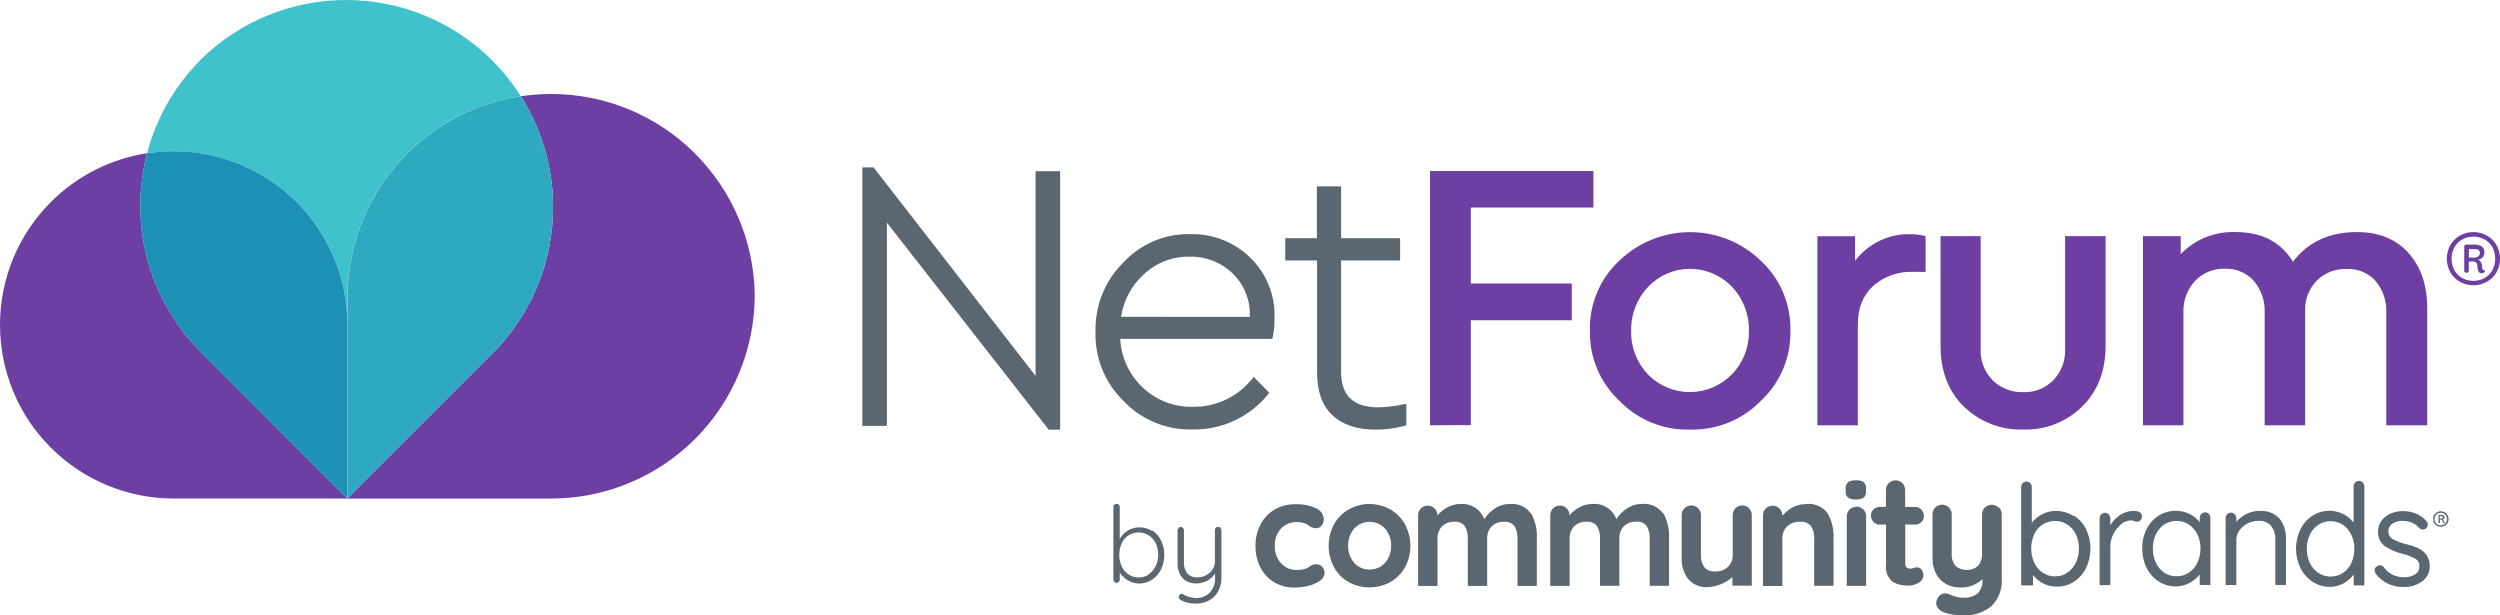
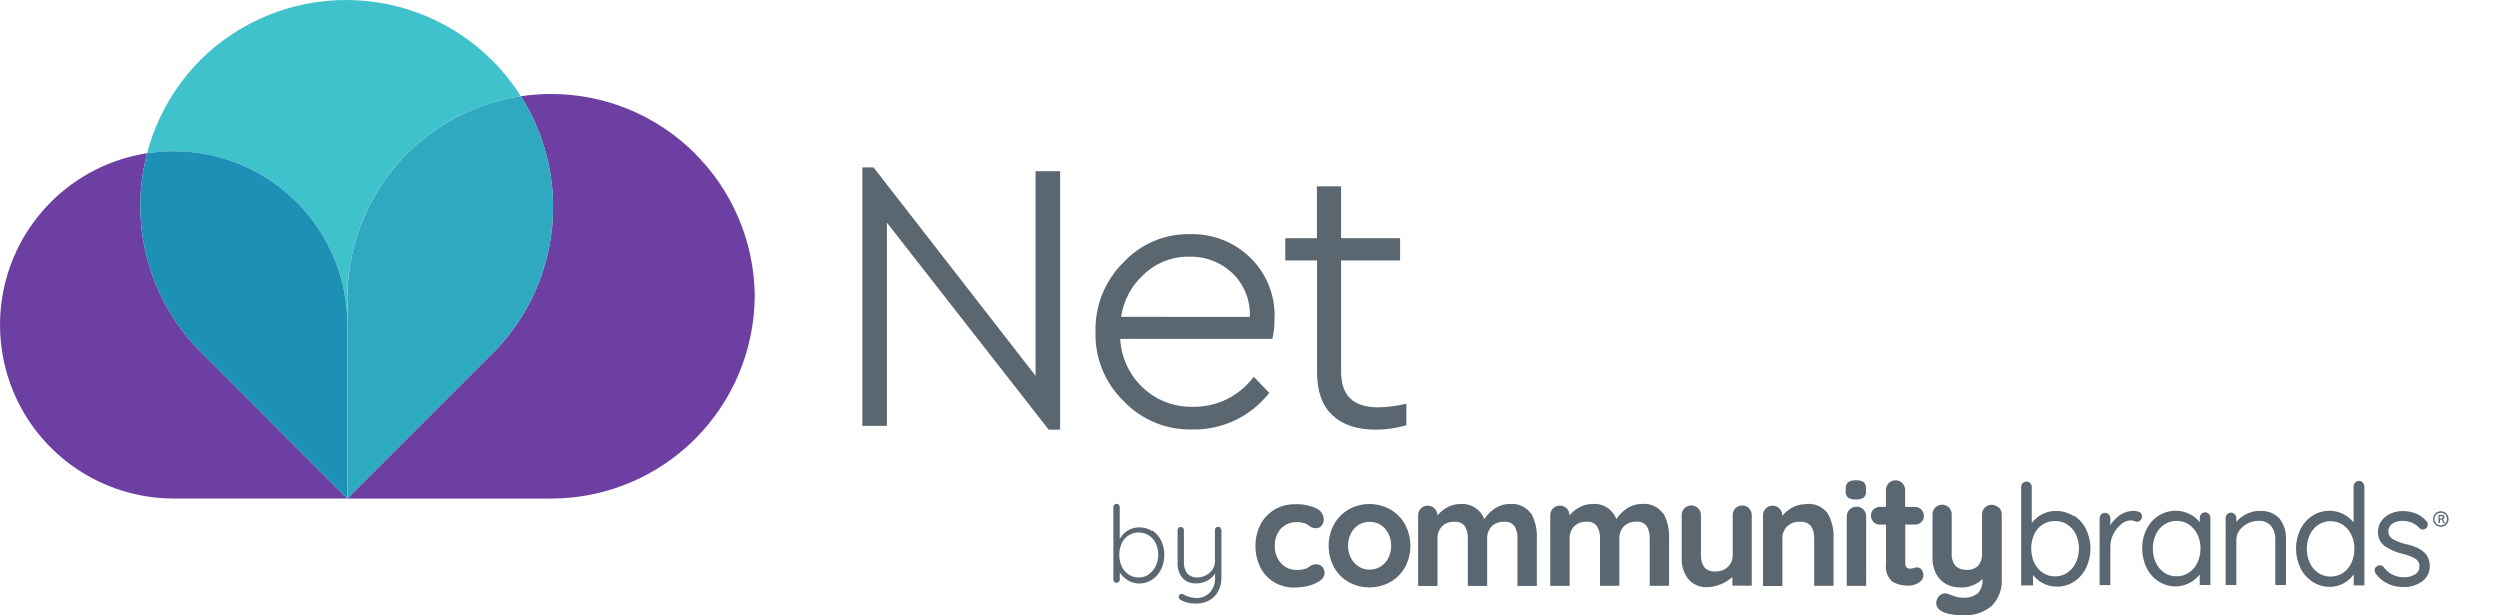
<svg xmlns="http://www.w3.org/2000/svg" id="Artwork" viewBox="0 0 609.45 150.04">
  <defs>
    <style>
      .cls-1, .cls-2 {
        fill: #6e3fa3;
      }

      .cls-3 {
        fill: #5a6771;
      }

      .cls-4 {
        fill: #40c2cc;
      }

      .cls-4, .cls-2, .cls-5, .cls-6 {
        fill-rule: evenodd;
      }

      .cls-5 {
        fill: #1d91b5;
      }

      .cls-6 {
        fill: #2fa9c0;
      }
    </style>
  </defs>
  <g id="c-rgb">
    <g id="Wordmark">
      <path class="cls-3" d="m258.44,41.73v63.01h-2.79l-39.44-50.46v49.54h-5.99v-63.02h2.73l39.5,50.82v-49.89h5.99Zm52.23,35.84c.06,1.54-.07,3.07-.39,4.58l-.11.45h-37.09c.24,4.46,2.16,8.66,5.37,11.75,1.64,1.58,3.57,2.82,5.7,3.65,2.12.83,4.39,1.23,6.67,1.17,2.76.04,5.49-.55,7.99-1.73,2.5-1.18,4.69-2.91,6.41-5.06l.43-.51,3.78,3.91-.35.41c-2.22,2.71-5.02,4.89-8.2,6.36-3.18,1.47-6.65,2.21-10.15,2.15h-.5c-3.05.02-6.07-.58-8.87-1.77-2.8-1.19-5.33-2.94-7.43-5.15-2.25-2.18-4.03-4.8-5.21-7.7-1.18-2.9-1.75-6.02-1.65-9.15-.09-3.12.46-6.23,1.61-9.13,1.15-2.9,2.89-5.54,5.1-7.74,2.08-2.27,4.62-4.06,7.45-5.27,2.83-1.2,5.88-1.79,8.96-1.72,2.69-.06,5.36.41,7.86,1.39,2.5.98,4.78,2.45,6.71,4.31,1.97,1.91,3.52,4.21,4.55,6.76,1.02,2.55,1.5,5.28,1.4,8.03h-.04Zm-5.99-.32c.09-1.93-.22-3.86-.92-5.66-.7-1.8-1.76-3.44-3.13-4.81-1.41-1.38-3.08-2.47-4.92-3.19-1.84-.72-3.8-1.07-5.78-1.02-4.14-.07-8.14,1.5-11.13,4.36-2.97,2.69-4.91,6.33-5.5,10.3l31.36.02h.02Zm37.41,21.33c-1.99.43-4.03.67-6.07.72-6.12,0-9.09-2.85-9.09-8.72v-27.08h14.39v-5.44h-14.39v-12.64h-5.9v12.64h-7.71v5.44h7.75v27.27c0,4.64,1.27,8.17,3.78,10.49,2.51,2.32,5.99,3.48,10.47,3.48,2.39,0,4.77-.31,7.08-.94l.44-.13v-5.24l-.75.15Z" />
-       <path class="cls-1" d="m348.61,103.67v-61.99h39.83v8.92h-29.89v18.5h24.62v8.98h-24.62v25.55l-9.95.04h.01Zm73.56-12.39c-2.65,2.71-6.27,4.25-10.06,4.3-3.79.05-7.44-1.42-10.15-4.08l-.22-.22c-1.35-1.42-2.41-3.09-3.11-4.92-.7-1.83-1.04-3.78-.98-5.74-.09-3.98,1.4-7.83,4.14-10.71,1.28-1.34,2.81-2.42,4.5-3.17,1.7-.75,3.52-1.16,5.38-1.2,1.85-.04,3.7.28,5.43.95,1.73.67,3.31,1.68,4.65,2.96.16.16.32.31.47.47,2.75,2.9,4.23,6.77,4.13,10.76.04,1.96-.3,3.9-1.02,5.73-.72,1.82-1.79,3.48-3.15,4.89v-.02Zm-27.48,6.34c2.22,2.32,4.9,4.16,7.87,5.38s6.16,1.81,9.37,1.72c3.23.09,6.44-.48,9.43-1.7,2.99-1.21,5.7-3.03,7.95-5.35,2.33-2.18,4.17-4.83,5.41-7.78,1.23-2.95,1.82-6.12,1.74-9.31.07-3.17-.53-6.32-1.76-9.25-1.23-2.92-3.07-5.55-5.39-7.72-4.64-4.5-10.84-7.02-17.31-7.02s-12.67,2.52-17.31,7.02c-2.32,2.18-4.16,4.82-5.38,7.76-1.22,2.94-1.81,6.11-1.72,9.29-.07,3.17.53,6.31,1.75,9.23,1.22,2.92,3.04,5.56,5.35,7.73Zm70.98-40.53c-2.59-.06-5.16.5-7.5,1.63-2.33,1.13-4.37,2.79-5.94,4.86v-5.99h-9.19v46.09h9.87v-24.61c0-3.99,1.25-7.12,3.75-9.39,2.7-2.34,6.2-3.56,9.77-3.41h2.99v-8.7c-1.23-.32-2.49-.48-3.76-.48h.01Zm13.1,42.04c1.92,1.86,4.19,3.31,6.69,4.27,2.49.96,5.16,1.41,7.83,1.31,2.65.08,5.28-.38,7.74-1.34,2.46-.97,4.7-2.43,6.58-4.29,3.79-3.75,5.69-8.67,5.69-14.75v-26.76h-9.87v27.52c.06,1.39-.17,2.79-.66,4.09-.49,1.31-1.24,2.5-2.21,3.51-.95.96-2.08,1.72-3.34,2.22-1.25.5-2.6.74-3.95.69-1.39.05-2.77-.18-4.06-.68-1.29-.5-2.47-1.26-3.46-2.24-.98-1-1.74-2.19-2.24-3.5-.5-1.31-.73-2.7-.67-4.1v-27.52h-9.77v26.76c0,6.14,1.89,11.07,5.68,14.8h.02Zm108.29-37.57c-3.07-3.33-7.24-4.99-12.49-4.99-6.71,0-11.9,2.41-15.6,7.23-2.94-4.82-7.6-7.23-13.97-7.23-2.48-.09-4.95.33-7.26,1.26-2.3.92-4.39,2.32-6.12,4.1v-4.36h-9.21v46.11h9.87v-27.43c-.13-2.85.89-5.64,2.81-7.75.94-.99,2.08-1.77,3.34-2.28,1.26-.52,2.62-.76,3.98-.71,1.32-.05,2.64.19,3.86.71,1.22.52,2.31,1.3,3.19,2.29,1.82,2.16,2.75,4.93,2.62,7.75v27.43h9.87v-27.89c-.05-1.36.17-2.71.65-3.97.48-1.26,1.22-2.42,2.16-3.4.96-.96,2.11-1.71,3.37-2.2,1.26-.49,2.61-.72,3.97-.66,1.31-.06,2.61.17,3.82.67,1.21.5,2.29,1.26,3.17,2.23,1.83,2.17,2.77,4.96,2.64,7.79v27.43h9.98v-28.78c-.05-5.55-1.6-10-4.67-13.34h.02Zm19.17-4.15c.98.55,1.8,1.35,2.36,2.32.57,1.02.87,2.17.87,3.33s-.3,2.31-.87,3.33c-.56.97-1.38,1.77-2.36,2.32-1,.55-2.12.84-3.26.84s-2.26-.29-3.26-.84c-.98-.55-1.8-1.35-2.36-2.32-.57-1.02-.87-2.17-.87-3.33s.3-2.31.87-3.33c.57-.97,1.38-1.78,2.36-2.32,1-.55,2.12-.84,3.26-.84s2.26.29,3.26.84Zm-.53,10.37c.8-.45,1.45-1.11,1.89-1.92.47-.86.7-1.82.68-2.79.02-.98-.21-1.95-.68-2.81-.44-.8-1.09-1.46-1.89-1.9-.84-.45-1.77-.68-2.71-.68s-1.88.23-2.71.68c-.81.45-1.49,1.11-1.94,1.93-.46.86-.7,1.82-.7,2.79s.24,1.93.7,2.79c.45.81,1.11,1.47,1.92,1.92.84.45,1.77.68,2.71.68s1.88-.23,2.71-.68h.02Zm.06-1.72c0,.08-.02.17-.07.24-.04.07-.11.13-.18.17-.18.1-.39.15-.6.14-.14,0-.28-.05-.4-.12-.12-.08-.22-.18-.28-.31-.2-.37-.29-.79-.27-1.22,0-.31-.08-.61-.25-.86-.09-.11-.2-.2-.33-.26-.13-.06-.27-.09-.41-.08h-1.13v2.3c0,.06-.02.13-.05.18-.03.06-.07.1-.13.14-.1.09-.24.14-.37.14s-.27-.05-.37-.14c-.05-.04-.1-.08-.13-.14-.03-.06-.05-.12-.05-.18v-5.99c0-.11.05-.21.13-.29.04-.05.09-.08.14-.11.05-.03.11-.04.17-.04h2c.65-.04,1.3.11,1.86.45.21.18.38.4.48.66.11.26.15.53.12.81.02.42-.13.83-.4,1.15-.27.32-.66.52-1.08.56.27.17.49.41.65.69.19.3.28.65.28,1-.02.22.01.44.09.64.03.06.07.11.12.15.05.04.11.07.17.08.08,0,.15.04.21.1.05.06.08.14.08.22v-.07h0Zm-1.65-3.54c.14-.09.25-.21.32-.35.07-.14.11-.3.11-.47.02-.15,0-.3-.06-.44-.06-.14-.15-.26-.28-.35-.31-.15-.65-.21-1-.2h-1.33v2.09h1.19c.38.02.76-.08,1.08-.28" />
    </g>
    <g id="Icon">
      <path class="cls-2" d="m169.22,37.21c-9.29-9.17-21.82-14.3-34.87-14.3-2.48,0-4.94.19-7.37.55,5.04,7.96,7.81,17.22,7.85,26.79.06,13.31-5.14,26.11-14.48,35.6l-35.67,35.66v.03h49.66c13.17,0,25.8-5.23,35.11-14.54,9.31-9.31,14.54-21.94,14.54-35.11-.18-13.05-5.49-25.51-14.78-34.67h.01Z" />
      <path class="cls-4" d="m84.57,0c-13.31-.05-26.11,5.15-35.6,14.49-4.68,4.69-8.4,10.26-10.94,16.38-.88,2.12-1.6,4.29-2.17,6.49,2.12-.33,4.28-.5,6.45-.5,5.56,0,11.07,1.08,16.21,3.2,5.14,2.12,9.81,5.24,13.75,9.16,3.94,3.93,7.06,8.59,9.19,13.73,2.13,5.14,3.23,10.64,3.23,16.2v-7.27c.18-13.05,5.49-25.51,14.78-34.67,7.53-7.42,17.17-12.2,27.5-13.75-1.97-3.11-4.29-6.03-6.93-8.68C110.63,5.36,97.88.05,84.57,0Z" />
-       <path class="cls-2" d="m38.04,69.48c-2.54-6.12-3.84-12.68-3.84-19.31,0-4.34.57-8.64,1.67-12.82-8.83,1.36-17.07,5.5-23.47,11.9C4.46,57.19,0,67.95,0,79.17c0,5.56,1.09,11.07,3.21,16.21,2.12,5.14,5.24,9.81,9.17,13.74,3.93,3.93,8.6,7.05,13.74,9.18,5.14,2.13,10.64,3.23,16.21,3.23h42.34l-35.69-35.68c-4.68-4.68-8.4-10.25-10.94-16.37Z" />
+       <path class="cls-2" d="m38.04,69.48c-2.54-6.12-3.84-12.68-3.84-19.31,0-4.34.57-8.64,1.67-12.82-8.83,1.36-17.07,5.5-23.47,11.9C4.46,57.19,0,67.95,0,79.17c0,5.56,1.09,11.07,3.21,16.21,2.12,5.14,5.24,9.81,9.17,13.74,3.93,3.93,8.6,7.05,13.74,9.18,5.14,2.13,10.64,3.23,16.21,3.23h42.34l-35.69-35.68c-4.68-4.68-8.4-10.25-10.94-16.37" />
      <path class="cls-6" d="m120.36,85.85c9.33-9.49,14.53-22.29,14.48-35.6-.04-9.57-2.81-18.83-7.85-26.79-10.33,1.55-19.98,6.33-27.5,13.75-9.29,9.17-14.6,21.62-14.78,34.67v49.62l35.67-35.66h-.02Z" />
      <path class="cls-5" d="m84.69,79.15c0-5.56-1.1-11.07-3.23-16.2-2.13-5.14-5.26-9.8-9.19-13.73-3.94-3.93-8.61-7.04-13.75-9.16-5.14-2.12-10.65-3.21-16.21-3.2-2.17,0-4.33.17-6.45.5-1.1,4.18-1.67,8.48-1.67,12.82,0,6.63,1.3,13.19,3.84,19.31,2.54,6.12,6.25,11.68,10.94,16.37l35.69,35.68.03-.03v-42.35h0Z" />
    </g>
    <path class="cls-3" d="m487.32,123.72c.22.22.39.49.5.78.11.29.17.6.16.91v15.48c.11,1.28-.06,2.56-.51,3.77-.45,1.2-1.15,2.29-2.07,3.18-1.95,1.53-4.38,2.31-6.86,2.18-.85,0-1.7-.07-2.53-.2-.72-.1-1.43-.27-2.11-.53-1.25-.54-1.89-1.29-1.89-2.26,0-.22.04-.44.11-.64.12-.5.41-.95.8-1.28.35-.29.79-.45,1.25-.46.25,0,.51.04.75.12l.89.36c.42.17.86.3,1.3.41.47.11.94.16,1.42.16,1.29.11,2.58-.27,3.62-1.05.42-.47.73-1.02.93-1.62.2-.6.27-1.22.21-1.85-.75.71-1.65,1.26-2.62,1.61-.98.35-2.01.49-3.05.41-1.2,0-2.38-.32-3.4-.94-.99-.6-1.79-1.47-2.3-2.51-.56-1.14-.84-2.39-.81-3.66v-10.68c0-.31.05-.62.16-.91.11-.29.29-.55.5-.78.45-.44,1.05-.69,1.68-.69s1.23.25,1.68.69c.22.22.39.49.5.78.11.29.17.6.16.91v9.44c-.1,1.12.23,2.24.94,3.12.37.33.81.59,1.28.75.47.16.98.23,1.47.2.51.03,1.02-.04,1.49-.22.48-.18.91-.46,1.27-.82.69-.85,1.03-1.92.94-3.01v-9.44c0-.31.05-.62.16-.91.11-.29.28-.56.5-.78.45-.44,1.05-.69,1.68-.69s1.23.25,1.68.69h0m-166.44,13.83c-.3-.01-.59.04-.86.15-.26.12-.51.26-.74.43-.18.13-.37.26-.57.37-.81.31-1.67.45-2.54.41-.71.02-1.42-.12-2.07-.41-.65-.28-1.24-.71-1.71-1.24-1.01-1.15-1.55-2.64-1.5-4.16-.07-1.55.46-3.07,1.48-4.24.52-.55,1.16-.97,1.87-1.25.7-.28,1.46-.4,2.22-.36.37,0,.74.06,1.1.14.35.06.68.16,1,.3.23.13.44.27.64.43.23.18.47.33.74.45.32.13.67.18,1.01.17.27,0,.53-.05.77-.16s.45-.29.6-.5c.34-.43.52-.96.51-1.5-.02-.6-.23-1.18-.58-1.67-.36-.49-.85-.86-1.41-1.07-1.57-.7-3.29-1.02-5.01-.94-1.75-.03-3.47.42-4.99,1.3-1.46.86-2.65,2.12-3.43,3.62-.83,1.63-1.26,3.43-1.23,5.26-.02,1.79.38,3.56,1.17,5.16.75,1.5,1.9,2.77,3.33,3.65,1.5.89,3.22,1.35,4.97,1.32,1.21,0,2.41-.15,3.57-.46.98-.23,1.9-.65,2.72-1.23.31-.19.57-.45.76-.75.19-.31.3-.66.33-1.02.02-.59-.18-1.16-.57-1.6-.2-.21-.44-.38-.71-.49-.27-.11-.56-.16-.85-.14m119.48-14.64c-1.24-.02-2.47.31-3.53.94-.85.51-1.61,1.14-2.25,1.89v-.08c0-.31-.04-.62-.16-.91s-.29-.56-.51-.78c-.45-.44-1.05-.69-1.68-.69s-1.23.25-1.68.69c-.22.22-.39.49-.5.78s-.17.6-.16.91v17.21h4.72v-11.62c-.01-.53.08-1.07.27-1.56.2-.5.49-.95.86-1.34.42-.39.91-.7,1.45-.89.54-.2,1.11-.28,1.69-.25.5-.06,1.01.01,1.48.19s.89.48,1.22.85c.57.89.84,1.94.78,2.99v11.58h4.72v-11.58c.11-2.13-.39-4.25-1.44-6.11-.6-.8-1.4-1.43-2.31-1.82-.92-.4-1.92-.55-2.91-.44m-67.16,2.27c-.57-.79-1.35-1.42-2.24-1.82-.89-.4-1.88-.55-2.85-.45-1.4-.01-2.77.43-3.9,1.26-.93.66-1.72,1.49-2.34,2.44-.43-1.17-1.23-2.17-2.29-2.83-1.05-.67-2.3-.97-3.54-.86-1.21-.01-2.39.31-3.42.94-.82.49-1.55,1.11-2.17,1.83h0c0-.31-.05-.62-.17-.91-.12-.29-.29-.56-.51-.78-.45-.44-1.05-.69-1.68-.69s-1.23.25-1.68.69c-.22.22-.39.49-.5.78-.11.29-.17.6-.16.91v17.19h4.72v-11.59c-.04-1.07.35-2.11,1.08-2.9.39-.39.86-.7,1.38-.89.52-.2,1.07-.28,1.63-.25.48-.06.97,0,1.42.19.45.18.84.48,1.14.86.54.9.79,1.94.74,2.99v11.59h4.72v-11.59c-.04-1.07.35-2.11,1.08-2.9.39-.39.86-.7,1.38-.89.52-.2,1.07-.28,1.63-.25.48-.06.97,0,1.42.19.45.18.84.48,1.14.86.54.9.8,1.94.74,2.99v11.59h4.72v-11.59c.11-2.12-.37-4.24-1.39-6.11m79.13-8.03c-.64-.05-1.29.09-1.84.42-.22.2-.38.44-.49.71-.11.27-.15.56-.12.85v.68c-.03.28,0,.57.11.84.1.27.26.51.47.71.56.35,1.23.51,1.89.44.66.05,1.31-.09,1.89-.42.22-.19.39-.44.49-.72.1-.27.14-.57.1-.86v-.68c.03-.28,0-.57-.11-.84s-.26-.51-.46-.71c-.56-.35-1.23-.5-1.89-.43m-47.07,8.03c-.57-.79-1.34-1.42-2.24-1.82-.89-.4-1.88-.55-2.85-.45-1.4-.01-2.77.43-3.9,1.26-.93.65-1.73,1.48-2.34,2.44-.43-1.17-1.24-2.17-2.29-2.84-1.06-.67-2.3-.97-3.55-.85-1.21-.01-2.39.32-3.42.94-.82.49-1.55,1.11-2.17,1.83h0c0-.31-.05-.62-.16-.91-.11-.29-.28-.55-.5-.78-.45-.44-1.05-.69-1.68-.69s-1.23.25-1.68.69c-.22.22-.39.49-.5.78-.11.29-.17.6-.16.91v17.19h4.72v-11.59c-.03-1.07.35-2.11,1.08-2.9.39-.39.87-.7,1.39-.89.52-.2,1.07-.28,1.63-.25.48-.06.96,0,1.41.19.45.18.84.48,1.14.85.54.9.8,1.94.75,2.99v11.59h4.72v-11.59c-.03-1.07.36-2.11,1.09-2.9.39-.39.86-.7,1.38-.89.52-.2,1.07-.28,1.63-.25.48-.06.97,0,1.42.19.45.18.84.48,1.14.86.54.9.79,1.94.74,2.99v11.59h4.72v-11.59c.1-2.13-.38-4.24-1.4-6.11m-66.59-.94c1.51.85,2.76,2.11,3.61,3.63.86,1.61,1.32,3.42,1.32,5.25s-.45,3.64-1.32,5.25c-.85,1.51-2.1,2.76-3.61,3.61-1.55.84-3.28,1.28-5.05,1.28s-3.5-.44-5.04-1.28c-1.51-.85-2.75-2.1-3.59-3.61-.86-1.61-1.32-3.42-1.32-5.25s.45-3.64,1.32-5.25c.84-1.51,2.09-2.77,3.59-3.63,1.54-.86,3.28-1.31,5.04-1.31s3.5.45,5.05,1.31m-.47,11.91c.48-.94.73-1.98.71-3.03.02-1.06-.22-2.11-.71-3.06-.43-.84-1.09-1.56-1.89-2.07-.8-.47-1.72-.72-2.65-.72s-1.85.25-2.65.72c-.8.51-1.46,1.22-1.89,2.07-.48.95-.73,2-.71,3.06-.02,1.05.23,2.1.71,3.03.44.84,1.09,1.54,1.89,2.05.8.48,1.72.73,2.65.73s1.85-.25,2.65-.73c.8-.51,1.45-1.21,1.89-2.05m114.13-12.55c-.31,0-.62.05-.91.17-.29.12-.55.3-.77.52-.22.22-.39.49-.5.78-.12.29-.17.6-.17.91v16.91h4.72v-16.93c0-.31-.05-.62-.16-.91-.11-.29-.28-.55-.5-.78-.22-.22-.48-.4-.77-.52-.29-.12-.6-.18-.91-.17m14.23,4.39c.29,0,.58-.05.84-.15.27-.11.52-.26.72-.46.21-.19.37-.43.48-.69.11-.26.16-.54.15-.83,0-.28-.04-.56-.15-.83-.1-.26-.26-.5-.45-.71-.2-.21-.43-.37-.69-.48-.26-.11-.54-.18-.82-.18h-2.46v-4.1c0-.31-.05-.62-.16-.91-.11-.29-.28-.55-.5-.78-.21-.22-.47-.4-.75-.52-.28-.12-.59-.18-.89-.17-.31,0-.61.05-.9.16-.29.11-.55.28-.77.49-.22.21-.4.47-.52.75-.12.28-.19.58-.19.89v4.18h-1.46c-.29,0-.58.05-.84.15-.27.1-.52.26-.72.46-.21.19-.37.43-.48.69-.11.26-.16.54-.15.83,0,.28.04.56.15.83.1.26.26.5.45.71.2.2.43.37.69.48s.54.18.82.18h1.56v9.73c-.11.78-.02,1.58.26,2.31.28.73.75,1.39,1.35,1.89,1.17.67,2.51.99,3.85.94.88,0,1.74-.23,2.49-.7.25-.12.47-.3.65-.51.18-.21.32-.45.41-.72.09-.26.12-.54.1-.82-.02-.28-.09-.55-.22-.8-.06-.13-.14-.25-.23-.36-.12-.17-.28-.3-.47-.4-.18-.09-.39-.15-.6-.15-.3,0-.6.06-.88.18-.24.08-.49.12-.74.14-.34.02-.68-.09-.95-.3-.12-.12-.21-.27-.27-.44-.06-.16-.08-.34-.06-.51v-9.51h2.33Zm-40.39-4c-.45-.44-1.05-.69-1.68-.69s-1.23.25-1.68.69c-.22.22-.39.49-.5.78-.11.29-.17.6-.16.91v9.65c.02.54-.07,1.07-.27,1.57-.19.5-.49.95-.86,1.34-.42.39-.91.7-1.45.89-.54.2-1.11.28-1.68.25-.5.06-1.01-.01-1.48-.19-.47-.18-.89-.48-1.22-.86-.57-.89-.85-1.94-.79-3v-9.65c0-.31-.04-.62-.16-.91-.11-.29-.29-.56-.51-.78-.45-.44-1.05-.69-1.68-.69s-1.23.25-1.68.69c-.22.22-.39.49-.5.78-.11.29-.17.6-.16.91v10.12c0,.09,0,.17,0,.25v.41c0,.13,0,.26,0,.4h0c.07,1.46.55,2.88,1.37,4.09.6.8,1.4,1.43,2.31,1.82.92.4,1.92.55,2.91.44,2.14-.16,4.17-1.02,5.77-2.45v2.1h4.72v-17.18c0-.31-.05-.62-.17-.91-.12-.29-.29-.55-.51-.78m79.25,1.82c1.26.8,2.27,1.94,2.93,3.28.7,1.47,1.07,3.09,1.07,4.72s-.36,3.25-1.07,4.72c-.65,1.36-1.66,2.51-2.91,3.34-1.24.81-2.69,1.24-4.17,1.22-1.29.03-2.56-.3-3.68-.94-.84-.49-1.58-1.13-2.18-1.89v2.54h-2.89v-24.13c.03-.32.18-.62.42-.84s.55-.34.88-.34.64.12.87.34c.24.22.39.52.42.84v8.91c.57-.76,1.28-1.4,2.1-1.89,1.13-.7,2.44-1.07,3.78-1.05,1.48-.01,2.93.39,4.18,1.18m.69,11.45c.5-1.09.76-2.27.76-3.47s-.26-2.38-.76-3.47c-.46-.96-1.18-1.79-2.08-2.37-.88-.58-1.91-.88-2.97-.86-1.07-.02-2.12.27-3.03.84-.91.57-1.62,1.4-2.06,2.37-.5,1.1-.75,2.29-.75,3.49s.26,2.4.75,3.49c.46.98,1.18,1.82,2.08,2.43.89.59,1.94.89,3.01.87,1.06.02,2.09-.29,2.97-.88.89-.62,1.61-1.46,2.07-2.45m15.49-12.34c-.42-.2-.88-.3-1.34-.29-1.4,0-2.75.48-3.85,1.35-.75.59-1.39,1.32-1.89,2.13v-1.68c0-.17-.03-.34-.09-.5-.06-.16-.16-.3-.27-.43-.12-.12-.26-.22-.42-.29-.16-.07-.33-.1-.5-.11-.17,0-.34.03-.5.09s-.3.16-.43.28c-.12.12-.22.26-.29.42-.07.16-.1.33-.11.5v16.34h2.62v-9.58c.02-1.02.28-2.01.76-2.91.45-.91,1.1-1.72,1.89-2.36.63-.57,1.43-.9,2.28-.94.28,0,.56.06.82.15.24.1.49.16.75.19.16,0,.32-.03.47-.1.15-.06.28-.16.39-.28.12-.13.21-.27.27-.44.06-.16.09-.33.08-.51,0-.23-.06-.45-.19-.64-.12-.19-.3-.34-.51-.43m16.06.11c.18,0,.35.02.51.09.16.07.31.17.43.3.12.12.22.27.28.43.06.16.09.34.09.51v16.37h-2.6v-2.55c-.57.72-1.27,1.33-2.06,1.81-1.13.71-2.44,1.08-3.78,1.09-1.49.01-2.95-.41-4.2-1.23-1.26-.82-2.27-1.97-2.92-3.32-.72-1.47-1.07-3.09-1.05-4.72-.03-1.64.34-3.26,1.07-4.72.67-1.34,1.68-2.47,2.94-3.28,1.19-.74,2.55-1.15,3.95-1.18s2.78.32,4,1.01c.8.46,1.5,1.07,2.07,1.79v-1.08c0-.35.12-.69.36-.94.12-.13.27-.23.43-.29.16-.07.34-.1.51-.09m-1.89,12.28c.51-1.1.77-2.29.76-3.5.02-1.18-.24-2.35-.76-3.42-.47-.97-1.18-1.81-2.08-2.41-.88-.58-1.91-.89-2.97-.87-1.05-.02-2.08.28-2.97.85-.89.59-1.61,1.41-2.08,2.38-.51,1.08-.77,2.27-.76,3.47-.02,1.21.24,2.41.75,3.51.45.98,1.16,1.81,2.05,2.42.89.58,1.94.89,3.01.87,1.05.02,2.09-.28,2.97-.87.9-.61,1.62-1.44,2.08-2.43m15.25-12.66c-1.26,0-2.51.32-3.61.94-.82.45-1.55,1.04-2.15,1.75v-.94c0-.35-.14-.68-.38-.92-.24-.24-.58-.38-.92-.38s-.68.14-.92.38c-.24.24-.38.58-.38.92v16.34h2.61v-11.05c0-.81.26-1.61.75-2.26.53-.72,1.22-1.3,2.02-1.71.8-.41,1.67-.62,2.57-.62.58-.05,1.17.04,1.72.25.54.22,1.03.56,1.42.99.72.96,1.08,2.14,1.02,3.34v11.05h2.6v-11.12c.09-1.8-.45-3.57-1.52-5.01-.6-.66-1.34-1.18-2.18-1.51-.83-.33-1.73-.46-2.62-.38m25.06-6.89c.12.12.22.27.28.43.06.16.09.34.09.51v24.07h-2.6v-2.65c-.56.75-1.25,1.39-2.04,1.89-1.12.73-2.44,1.12-3.78,1.11-1.47.02-2.92-.4-4.16-1.2-1.29-.84-2.34-2.01-3.01-3.39-.71-1.47-1.08-3.09-1.08-4.72s.37-3.25,1.08-4.72c.67-1.35,1.68-2.49,2.94-3.31,1.58-1.02,3.48-1.41,5.33-1.11,1.85.31,3.53,1.29,4.69,2.76v-8.82c0-.18.03-.35.1-.51.07-.16.17-.31.29-.43.12-.12.26-.22.42-.28.16-.07.33-.1.5-.1s.34.03.5.1c.16.07.3.16.42.28l.03.09Zm-2.83,19.59c.52-1.09.78-2.29.76-3.5.02-1.19-.24-2.38-.76-3.46-.46-.97-1.18-1.81-2.07-2.41-.89-.57-1.92-.87-2.97-.87s-2.09.3-2.97.87c-.89.6-1.61,1.43-2.07,2.41-.5,1.09-.76,2.27-.76,3.47s.26,2.38.76,3.47c.46.98,1.17,1.81,2.07,2.41.88.58,1.91.89,2.97.88,1.05,0,2.09-.29,2.98-.86.9-.6,1.61-1.43,2.07-2.41m16.37-3.67c-.95-.4-1.93-.72-2.93-.94-1.16-.26-2.27-.68-3.32-1.25-.32-.18-.59-.43-.78-.75-.19-.31-.3-.67-.3-1.04-.03-.38.04-.76.21-1.11.17-.34.42-.64.74-.86.76-.48,1.64-.72,2.53-.69.78,0,1.55.15,2.27.44.69.3,1.31.75,1.81,1.31.1.11.23.2.37.26.14.06.29.09.44.09.29.01.57-.09.79-.27.14-.11.25-.26.33-.42.07-.16.11-.34.11-.52,0-.17-.03-.33-.09-.49-.07-.15-.17-.29-.29-.4-.7-.81-1.59-1.44-2.6-1.82-.96-.37-1.98-.56-3-.57-1.07-.02-2.14.2-3.12.62-.88.39-1.64,1.01-2.21,1.79-.55.77-.83,1.69-.82,2.62-.04.69.1,1.37.39,1.99.3.62.74,1.15,1.3,1.56,1.36.89,2.87,1.53,4.46,1.89,1.05.23,2.06.63,2.99,1.17.32.2.57.48.74.81.17.33.24.71.21,1.08,0,.38-.08.75-.27,1.09-.18.33-.45.61-.78.8-.79.49-1.71.74-2.64.71-.98.03-1.95-.18-2.83-.61-.88-.43-1.63-1.08-2.2-1.88h0c-.12-.13-.27-.24-.43-.31-.16-.07-.34-.11-.51-.12-.26,0-.51.08-.71.26-.17.09-.32.23-.41.39s-.15.36-.14.55c.02.34.14.66.33.94.79,1.02,1.81,1.84,2.98,2.39s2.45.81,3.74.77c1.61.06,3.19-.42,4.5-1.34.6-.41,1.08-.97,1.41-1.61.33-.65.49-1.36.48-2.09.05-.98-.23-1.95-.78-2.76-.51-.69-1.19-1.24-1.97-1.6m6.26-6.49s.02.04.03.06c.02.01.03.03.06.03.03.01.06.03.08.06,0,.03,0,.06,0,.09,0,.02-.02.04-.04.06-.02.02-.04.03-.06.04-.06.02-.12.02-.17,0-.04,0-.08-.03-.11-.05-.03-.03-.06-.06-.09-.09-.06-.11-.09-.24-.09-.36,0-.09-.02-.18-.07-.26-.03-.03-.06-.06-.1-.07-.04-.02-.08-.02-.12-.02h-.33v.67s0,.04-.01.06c-.01.02-.03.04-.04.05-.01.02-.03.03-.06.04-.02.01-.04.01-.07.01-.04.01-.08.01-.12,0-.02-.02-.03-.03-.04-.06,0-.02-.02-.04-.02-.07v-1.79s0-.07,0-.1c.02,0,.03-.01.05-.01s.04,0,.05.01h.64c.48,0,.72.2.72.59,0,.12-.04.24-.12.33-.08.09-.19.16-.31.18.08.06.14.12.2.2.05.08.07.18.08.27-.01.06-.01.13,0,.19m-.35-.94s.07-.06.09-.1c.02-.04.03-.09.03-.13,0-.04,0-.09-.02-.12-.02-.04-.05-.07-.08-.09-.09-.05-.19-.07-.29-.07h-.4v.6h.37c.11,0,.21-.03.3-.09m1.25-.71c.17.29.26.61.26.94,0,.33-.09.66-.26.94-.16.29-.4.52-.69.68-.29.16-.61.24-.95.24s-.66-.08-.94-.24c-.3-.16-.54-.4-.71-.69-.17-.29-.25-.63-.24-.96,0-.33.07-.67.24-.96.17-.29.41-.53.7-.69.29-.17.61-.25.94-.25s.66.09.95.25c.29.16.53.39.69.68m-.33,1.77c.13-.24.2-.52.2-.79s-.07-.55-.2-.79c-.13-.23-.32-.42-.55-.55-.24-.13-.5-.2-.77-.2s-.54.07-.77.2c-.23.12-.42.31-.55.55-.14.24-.21.52-.21.79s.07.55.21.79c.13.23.32.42.55.55.24.12.5.19.77.19s.53-.06.77-.19c.23-.13.42-.32.55-.55m-315.48,2.11c-.93-.59-2.02-.89-3.12-.88-.98,0-1.94.26-2.78.77-.83.5-1.51,1.2-1.98,2.05v-7.69c.01-.11,0-.22-.03-.33-.03-.1-.09-.2-.16-.28-.07-.08-.16-.15-.27-.19-.1-.04-.21-.07-.32-.07s-.22.02-.32.07c-.1.05-.19.11-.26.19-.07.08-.13.18-.16.28-.03.11-.04.22-.03.33v17.59c0,.21.08.42.23.57h0c.11.11.25.18.41.21.15.03.31,0,.45-.05.14-.06.27-.16.35-.3.08-.13.13-.28.12-.44v-1.72c.51.81,1.21,1.49,2.04,1.96.83.49,1.78.75,2.74.74,1.1,0,2.18-.33,3.1-.94.94-.62,1.69-1.49,2.18-2.5.54-1.1.81-2.32.79-3.54.02-1.23-.25-2.44-.79-3.54-.49-1-1.25-1.85-2.19-2.45m-.82,10.76c-.71.49-1.56.75-2.43.73-.87.02-1.73-.23-2.46-.71-.73-.49-1.31-1.17-1.68-1.97-.4-.89-.61-1.86-.61-2.83s.21-1.94.61-2.83c.36-.79.95-1.46,1.69-1.93.74-.47,1.6-.71,2.47-.69.86-.01,1.71.24,2.43.71.72.47,1.31,1.12,1.69,1.89.41.87.62,1.82.62,2.79s-.21,1.91-.62,2.79c-.37.8-.96,1.49-1.69,1.98m17.47-11.33c-.15-.14-.35-.22-.56-.22s-.41.08-.56.22c-.07.07-.13.16-.17.26-.04.1-.05.2-.05.3v7.73c0,.67-.21,1.33-.59,1.89-.4.59-.93,1.07-1.56,1.4-.62.35-1.33.53-2.04.53-.47.04-.94-.02-1.38-.18-.44-.16-.84-.42-1.17-.76-.6-.82-.89-1.82-.82-2.83v-7.76c0-.21-.09-.4-.24-.54-.15-.14-.35-.22-.55-.22-.21,0-.4.09-.54.24-.14.15-.22.35-.22.55v7.97c-.07,1.32.35,2.62,1.17,3.65.43.47.97.83,1.56,1.06.59.23,1.23.33,1.87.29.92,0,1.84-.22,2.65-.66.78-.4,1.43-1,1.89-1.75v.94c.07,1.34-.38,2.66-1.26,3.68-.44.46-.97.81-1.56,1.05-.59.23-1.22.34-1.86.3-1.12-.04-2.21-.37-3.16-.94-.1-.05-.2-.07-.31-.08-.14,0-.28.05-.39.13-.13.09-.23.22-.27.38,0,.09,0,.18-.05.26.02.16.08.32.17.45.09.13.22.24.37.31.49.28,1.02.49,1.58.62.66.16,1.35.24,2.03.23,1.12.02,2.23-.24,3.22-.75.95-.5,1.73-1.27,2.23-2.21.57-1.08.85-2.29.81-3.5v-11.36c0-.1-.01-.21-.05-.3-.04-.1-.1-.18-.17-.25" />
  </g>
</svg>